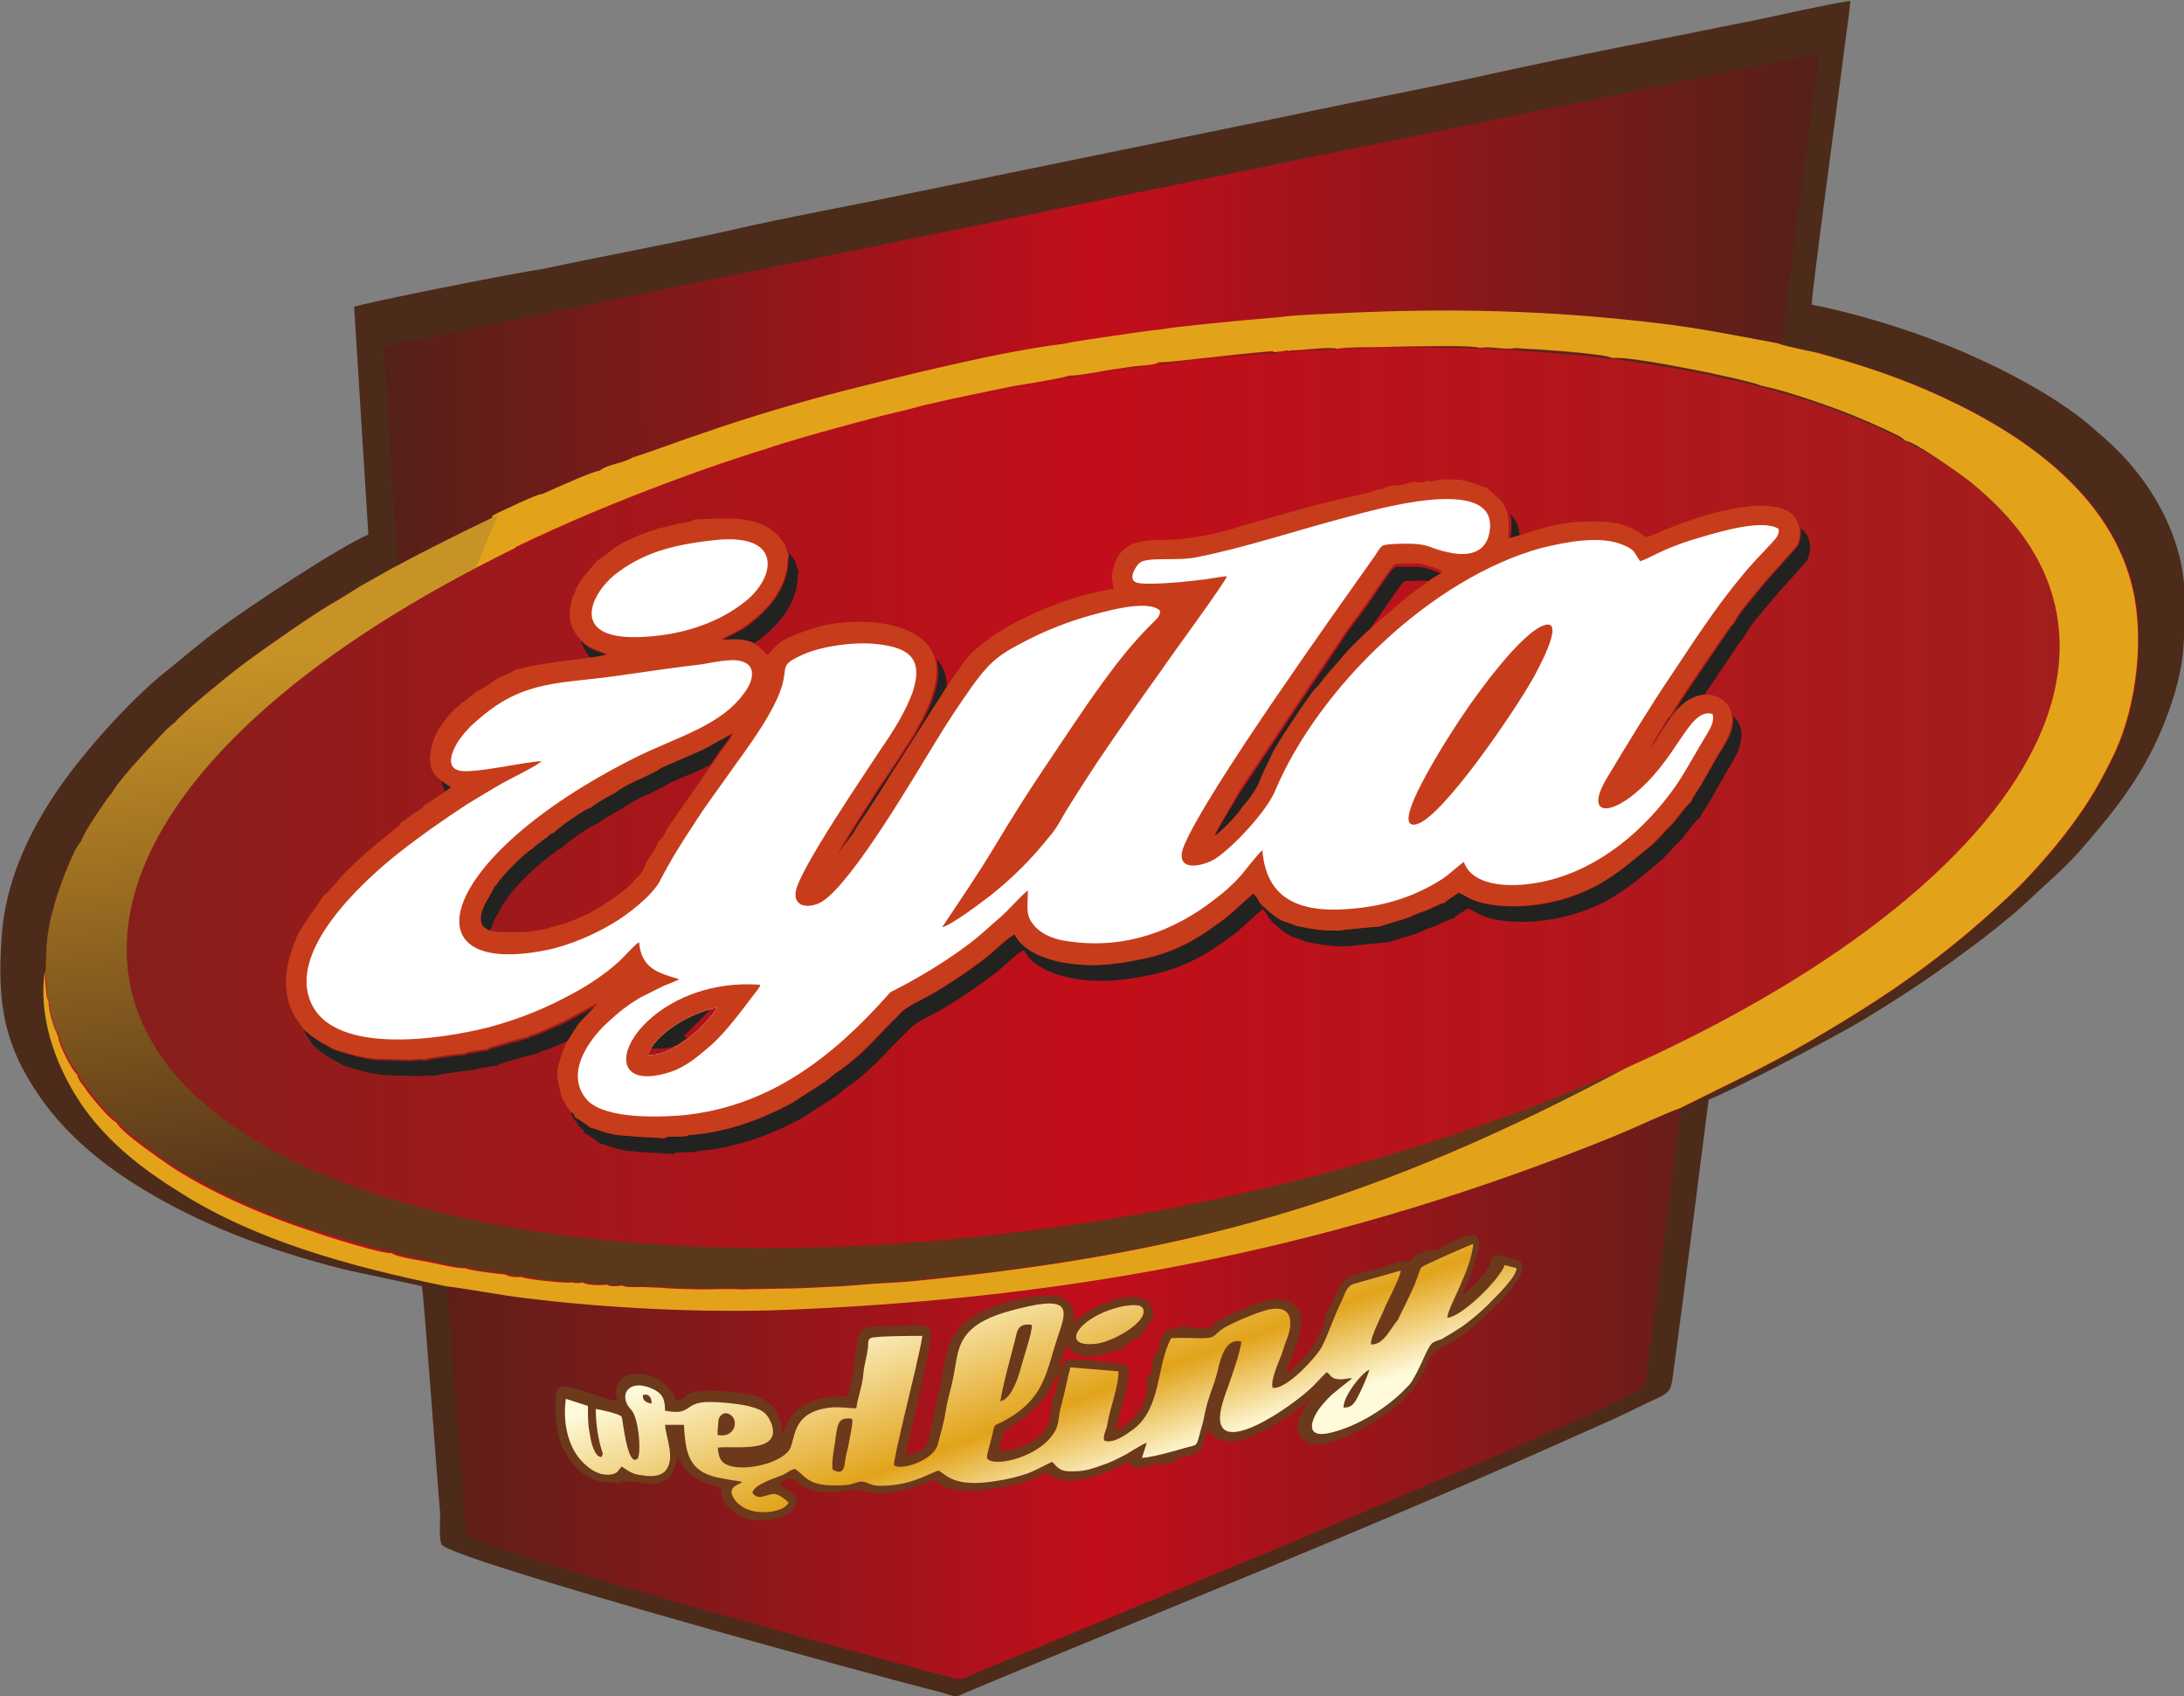
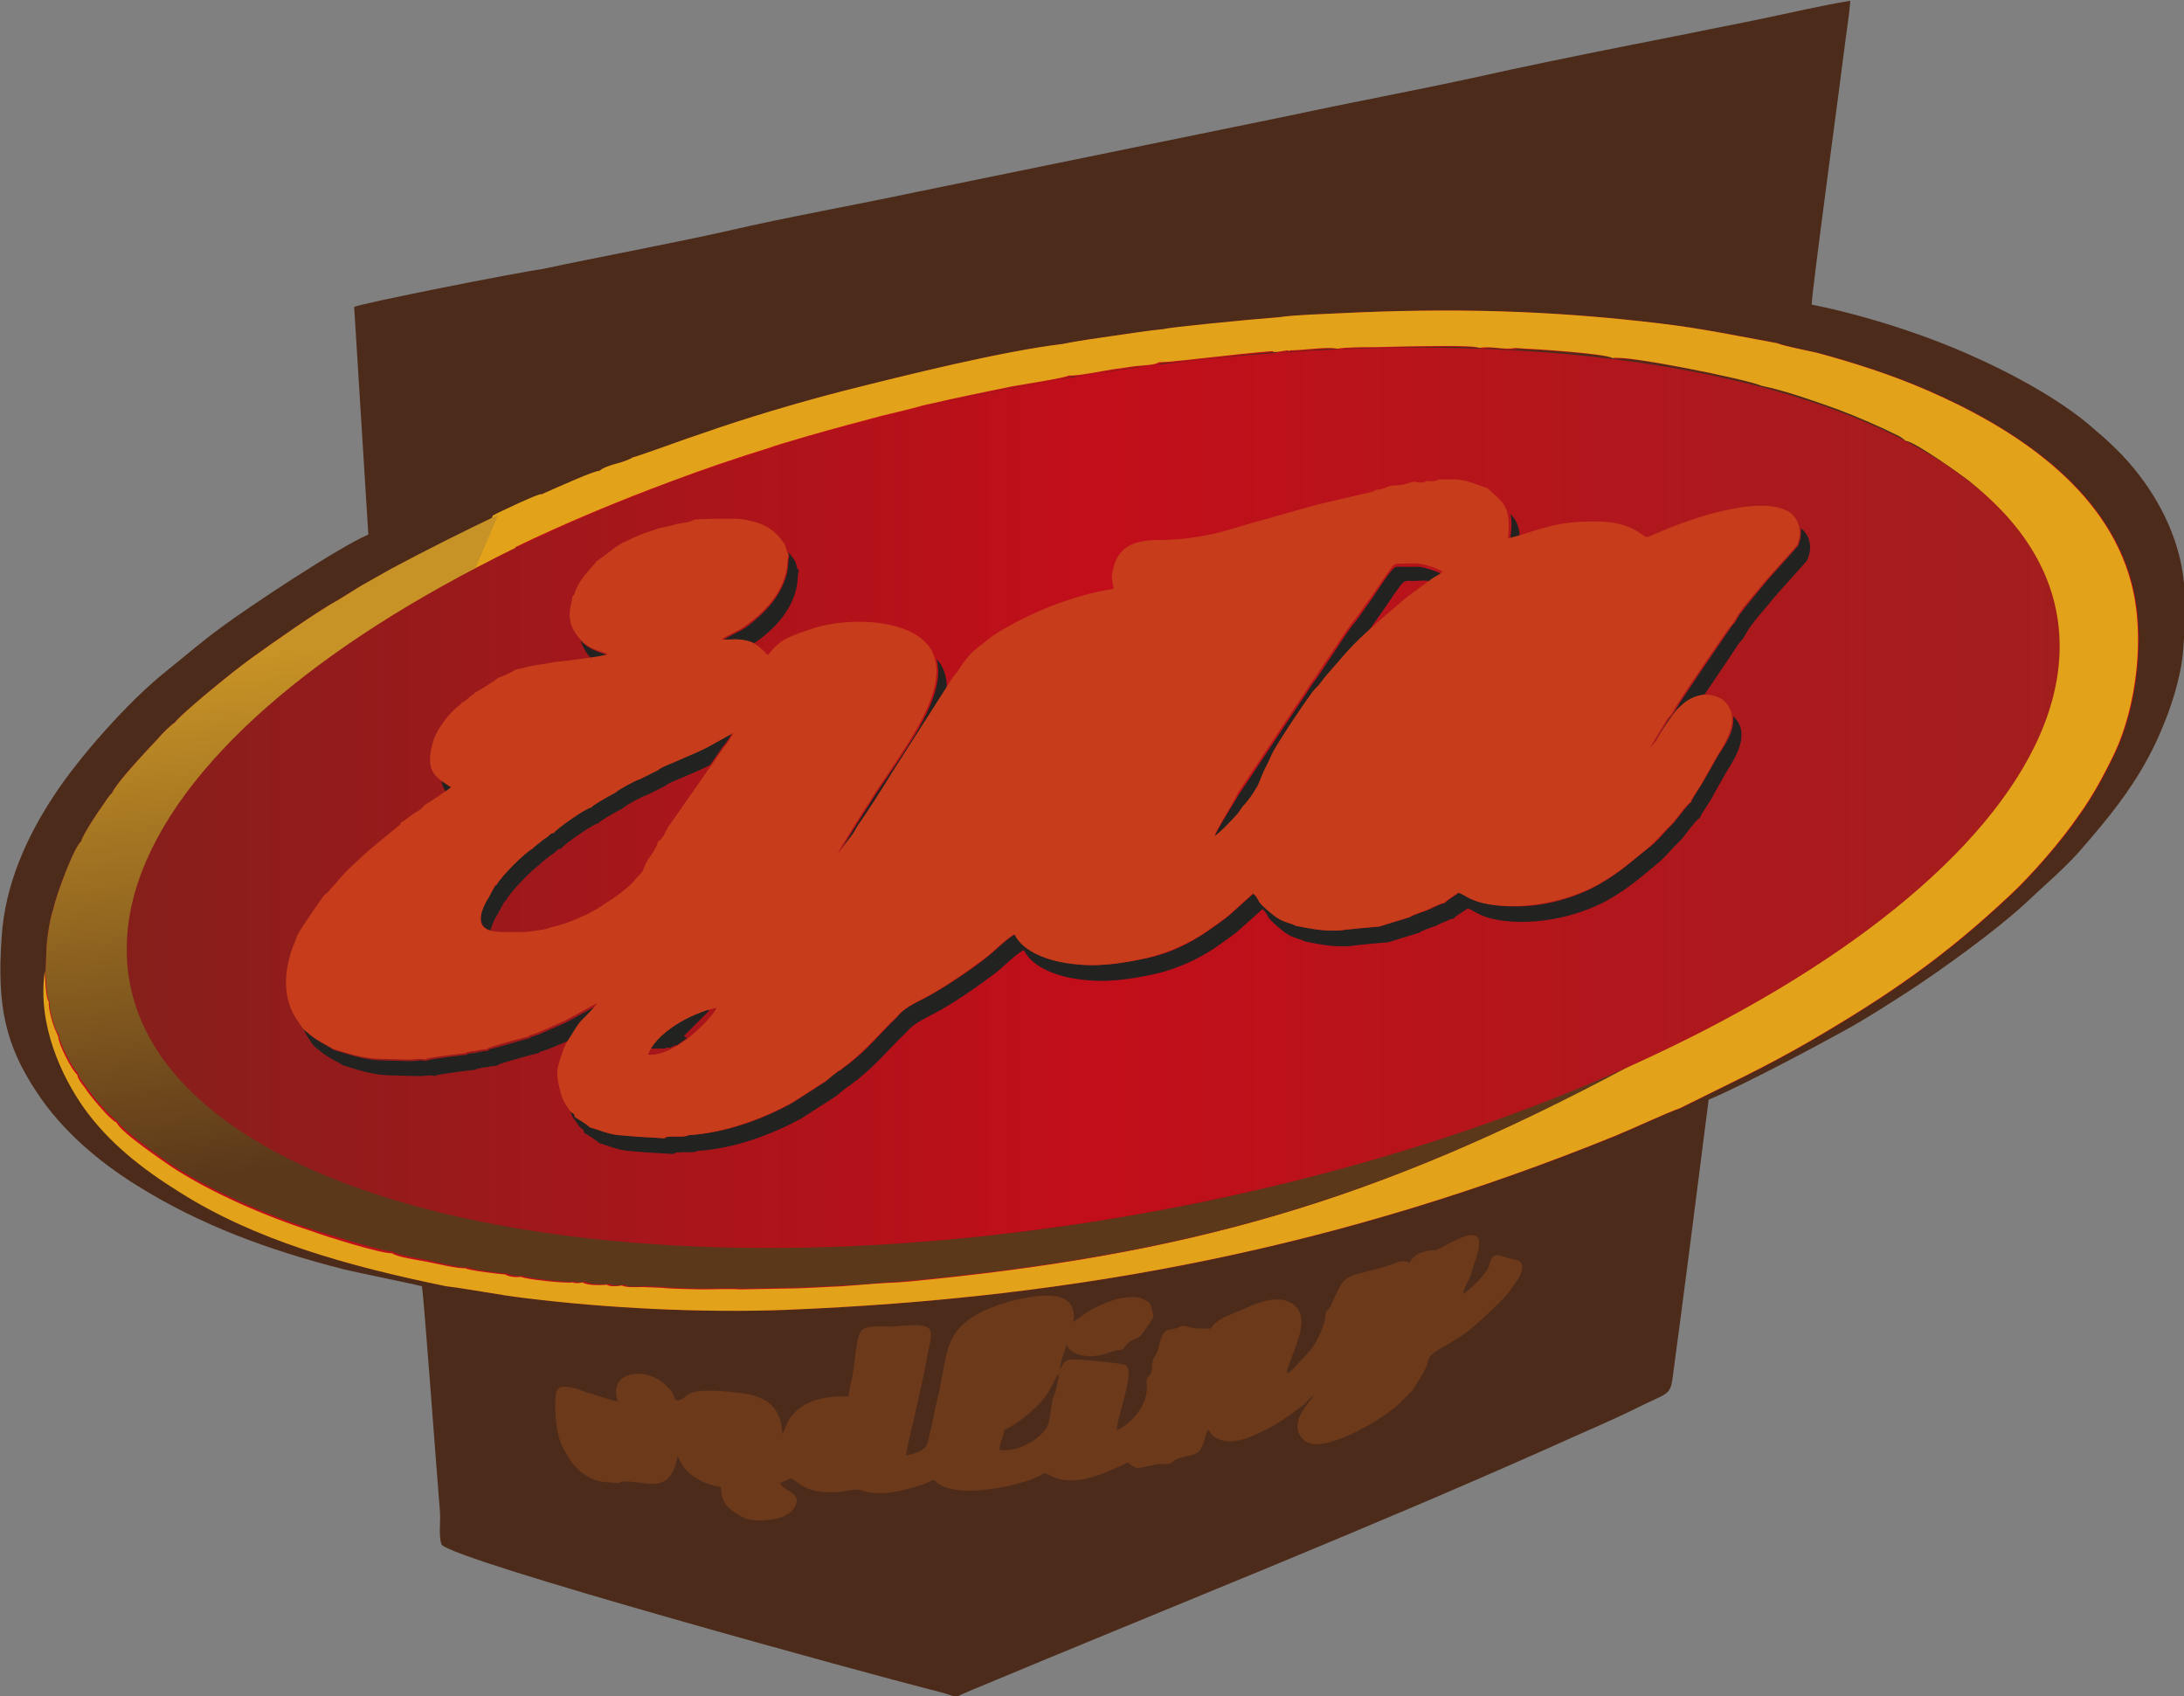
<svg xmlns="http://www.w3.org/2000/svg" version="1.1" id="Warstwa_1" x="0px" y="0px" width="277.5px" height="215.5px" viewBox="0 0 277.5 215.5" style="enable-background:new 0 0 277.5 215.5;" xml:space="preserve">
  <rect x="0" y="0" width="277.5" height="215.5" fill="#808080" stroke="none" />
  <style type="text/css">
	.st0{fill-rule:evenodd;clip-rule:evenodd;fill:#4C2B1A;}
	.st1{fill-rule:evenodd;clip-rule:evenodd;fill:#C20E1A;}
	.st2{fill-rule:evenodd;clip-rule:evenodd;fill:url(#SVGID_1_);}
	.st3{fill-rule:evenodd;clip-rule:evenodd;fill:#6C391B;}
	.st4{fill-rule:evenodd;clip-rule:evenodd;fill:#E2A31A;}
	.st5{fill-rule:evenodd;clip-rule:evenodd;fill:url(#SVGID_2_);}
	.st6{fill-rule:evenodd;clip-rule:evenodd;fill:url(#SVGID_3_);}
	.st7{fill-rule:evenodd;clip-rule:evenodd;fill:url(#SVGID_4_);}
	.st8{fill-rule:evenodd;clip-rule:evenodd;fill:#222221;}
	.st9{fill-rule:evenodd;clip-rule:evenodd;fill:#C73D1B;}
	.st10{fill-rule:evenodd;clip-rule:evenodd;fill:#FFFFFF;}
</style>
  <g>
    <path class="st0" d="M45,39l1.8,28.9c-3.9,1.7-15.2,9.2-18.7,11.8c-2.6,1.9-4.4,3.5-6.9,5.5C16.4,89,10,96.2,6.7,101.3   c-3.2,4.9-6.1,11-6.5,17.9c-0.6,8.6,0.5,13.6,4.5,19.6c3.1,4.7,7.7,8.7,12.7,11.8c8,5,16.7,8.2,26.1,10.6c2,0.5,9.5,2,10.1,2.2   c0.2,0.4,2,25.3,2.3,28.6c0.1,1.3-0.2,3.1,0.2,4.2c1.3,2,56,16.9,61.6,18.3c1.1,0.3,2.1,0.5,3.2,0.9c0.8,0.2,0.7,0.1,1.4-0.2   c0.5-0.2,0.9-0.4,1.4-0.6c24.4-10.2,49.4-20.1,73.4-30.8c3.7-1.7,7.4-3.2,11-5c3.6-1.8,4.1-1.5,4.4-3.6c1.6-11.8,3.1-23.8,4.6-35.5   c4.1-1.7,13.5-6.7,17.3-8.8c2.9-1.6,5.5-3.3,8-4.9c4.3-2.8,11.1-7.7,14.9-11.2c2.2-2.1,4.7-4.2,6.7-6.4c4.2-4.8,8-9.4,10.6-15.6   c1.2-2.8,2.5-6.6,2.8-10.2c0.3-4.3,0.5-8-0.5-12c-1.4-5.5-4.7-10.5-8.7-14.2c-0.6-0.6-1.2-1.1-1.8-1.6c-4.1-3.8-11-7.5-16.3-9.8   c-5.6-2.5-13.3-5-19.9-6.3c-0.1-0.9,3.8-29.5,4.3-33.7c0.2-1.6,0.5-3.4,0.6-4.9c-3.7,0.6-7.9,1.6-11.8,2.4   c-11.7,2.4-24.1,4.7-35.7,7.3c-7.8,1.7-15.9,3.2-23.8,4.9l-47.4,9.7c-7.5,1.6-16.5,3.2-23.8,4.9c-7.1,1.6-16.3,3.3-23.8,4.9   C66.3,34.5,45.5,38.6,45,39L45,39z" />
    <path class="st1" d="M154.5,156.8L154.5,156.8L154.5,156.8L154.5,156.8L154.5,156.8z M160.7,151L160.7,151   c-4.7,1.1-8.4,1.9-11.9,2.5l-6.9,1.3c-2.4,0.3-4.7,0.7-7.1,1.1c-1.1,0.2-2.3,0.3-3.5,0.5c-0.6,0.1-2.9,0.3-3.3,0.4l-11.5,1.1   l-9.1,0.5l-5.1,0.1c-2.7,0-5.4,0.1-8.2,0c-1.3,0-2.7-0.1-4-0.1c-1.1,0-2.8-0.3-3.9-0.1c-0.1-0.1-0.1-0.1-0.3-0.1c0,0-0.2,0-0.2,0   l-3.1-0.2l-2.2-0.1l-0.3,0l-5.2-0.5l-3.6-0.5l-0.5,0l-3.6-0.5l0,0l-3.3-0.5l-1.3-0.3l-2.1-0.4l-3.7-0.9l-4.1-1l-5.6-1.8   c-0.9-0.2-4.1-1.3-4.4-1.6c-1.2-0.3-6-2.6-7.3-3.3c-2.4-1.3-4.4-2.6-6.5-4.1c-7.5-5.4-9.4-10.5-9.9-11c-0.3-0.9-0.8-1.7-1.2-2.7   c-0.2-0.6-0.7-2.3-0.9-2.7c-0.1-1.5-0.5-2.7-0.6-4.4c-0.2-2.4,0.3-4.7,0.6-6.9c0.2-0.2,0.7-2.5,0.9-3c0.3-1,0.9-2.2,1.2-3.1   l1.3-2.5c0.4-0.9,1.5-2.3,1.7-3.1c0.3-0.2,1.5-2.1,2-2.7c0.2-0.3,0.2-0.3,0.4-0.4c0.1-0.3,0,0,0.1-0.2c0.1-0.2,0,0,0.2-0.2   c0.1-0.2,0.1-0.2,0.3-0.5c0.3-0.3,2.4-2.8,3.1-3.5l3.4-3.4c1.9-1.7,3.6-3.3,5.8-5c0.9-0.7,5.4-4.3,6.3-4.5c0.4-0.6,1.3-1,1.9-1.5   c0.4-0.3,1.6-1.2,2.1-1.2c0.2-0.2,0.1-0.2,0.4-0.4c0.2-0.2,0.2-0.1,0.4-0.3c0.5-0.2,2.1-1.1,2.4-1.5c0.4-0.1,0.2,0,0.6-0.3   c0.2-0.1,0.3-0.2,0.6-0.4c0.4-0.3,0.7-0.5,1.2-0.6c0.3-0.4,0.3-0.2,0.7-0.6c0.8-0.2,1.7-1.2,2.6-1.3c0.3-0.4,0.4-0.3,0.8-0.7   l2.9-1.6l0.2,0.1c1-0.9,4.6-2,5.3-2.9l0.3,0.1c0.2-0.3,0.5-0.4,0.9-0.5c0.5-0.2,1.3-0.7,2-1l0,0l0.5-0.2c0.2-0.1,0.4-0.1,0.5-0.1   c0.1-0.1,0.1-0.1,0.2-0.2l5-2.2l3.8-1.6l0.3-0.1l3.1-1.2l3.4-1.4l2.7-0.9l3.9-1.3l5.6-1.8c0.5-0.4,8.1-2.5,9.4-2.8   c2.9-0.8,7.9-2,11.3-2.9c3.4-0.8,6.9-1.5,10.3-2.2c1.1-0.2,6.9-1.1,7.3-1.4c1,0.1,4.4-0.6,5.7-0.8c1-0.1,1.9-0.3,2.9-0.4   c0.9-0.1,2.3-0.1,2.9-0.5c0.7,0.1,6.2-0.6,7.4-0.7c0.8-0.1,4.4-0.5,7-0.7c0.2,0.2,0.2,0.1,0.6,0.1l1.3-0.2c0.1,0.1,0.2,0.1,0.4,0   c1.7,0,4.7-0.5,5.9-0.2c0,0,0.1,0,0.1,0c0.7-0.2,3.6-0.2,4.6-0.2l4.4-0.1c1.6,0,8.1-0.2,9,0.2c1.4-0.3,3.1,0.3,4.5,0l1.4,0.1   c0.7,0,10.2,0.6,11,1.2c1.4-0.5,17.2,2.7,18.9,3.5c3,0.6,6.9,2,9.7,3c2.4,0.9,5.4,2.2,7.6,3.3c0.2,0.1,0.4,0.2,0.5,0.3   c0.2,0.1,0.1,0.1,0.3,0.2l0.2,0.2c1.1,0,7.2,4.4,8.1,5.1c8.3,6.7,13.5,15.6,10.3,27.5c-2,7.7-7.4,14.8-12.9,20.3   c-0.9,0.9-9.5,8.8-10.7,9c-0.5,0.8-7.9,5.5-8.7,6.1c-7.2,4.4-11.3,6.6-19,10.2c-3.5,1.7-7,3-10.2,4.5c-1.5,0.4-3.6,1.4-5.1,2   c-1.8,0.7-3.4,1.3-5.2,1.9c-1.7,0.6-9.6,3.5-10.7,3.4c-0.4,0.4-8.7,2.7-9.8,2.9l-0.2,0.1c-0.7,0.2-2.7,0.8-3.2,0.7   C164.6,150.1,162.5,150.6,160.7,151L160.7,151z M63,65.6c-4.8,2.3-9,4.4-13.5,6.8l-3.9,2.2L43,76.2c-2.6,1.4-8.4,5.5-10.9,7.3   c-1.8,1.3-3.4,2.6-5.1,4c-1,0.8-4.3,3.6-4.8,4.3c-0.5,0.3-1.7,1.5-2.1,2c-1.4,1.5-5.3,5.6-5.9,7c-0.3,0.2-0.8,1-1,1.3   c-0.8,1.1-2.6,3.8-2.9,4.8c-0.9,0.7-3.2,6.9-3.5,8.5c-0.4,1-0.9,4-0.9,5.3l-0.1,2.6c-1,6.8,2.1,13.4,5,17.5   c3.1,4.3,7.2,7.6,12.2,10.7c9.5,6,21.1,9.3,33.8,11.9c3.3,0.4,6.6,1.1,10,1.5c10.4,1.3,22.7,1.9,33.1,1.5   c37.6-1.5,70.9-8.1,105.4-22.1c2.2-0.9,6.7-3,8.2-3.5l8.3-4.1c2.8-1.4,5.6-2.9,8.2-4.4c10.3-6,17.3-10.9,25.5-18.6   c2.7-2.5,6.6-7,8.7-10.1c1.8-2.5,3.1-4.9,4.6-8c2.7-5.8,3.9-14.7,2.1-21.5c-3.2-12.2-15.1-19.8-25.9-24.5c-4.6-2-9.3-3.5-14.1-4.8   c-1.3-0.3-4-0.8-5-1.2c-4.9-0.9-9.7-1.9-14.8-2.5c-14.1-1.7-26.7-2-40.9-1.3c-2,0.1-5.6,0.2-7.6,0.5c-4,0.3-14.1,1.3-14.6,1.5   c-2.1,0.2-4.6,0.6-6.7,0.9c-2,0.3-4.3,0.6-6.2,1c-7.6,0.9-20.1,4-28,6c-5.8,1.5-12.2,3.4-17.9,5.4c-1.6,0.5-7.8,2.8-8.7,3   c-0.2,0.2-1.6,0.7-2.1,0.8c-0.7,0.2-1.7,0.5-2.1,0.9c-0.7,0-4.7,1.8-7.4,3C69.2,62.6,63.6,65.2,63,65.6L63,65.6z" />
    <linearGradient id="SVGID_1_" gradientUnits="userSpaceOnUse" x1="-151.406" y1="414.69" x2="30.742" y2="414.69" gradientTransform="matrix(1 0 0 1 200.18 -304.655)">
      <stop offset="0" style="stop-color:#542119" />
      <stop offset="0.5" style="stop-color:#C20E1B" />
      <stop offset="1" style="stop-color:#542119" />
    </linearGradient>
-     <path class="st2" d="M50.5,71.8l2.7-1.4l3.5-1.8l5.6-2.7c0.2-0.3,5.8-2.7,6.7-3.1c1.5-0.4,6.5-3,7.5-2.9c0.4-0.5,1.4-0.7,2.1-0.9   c0.5-0.2,1.9-0.6,2.1-0.8c0.8-0.2,7.1-2.5,8.7-3c5.7-1.9,12.1-3.8,17.9-5.4c3.1-0.8,6.2-1.5,9.4-2.3l4.2-0.9   c1-0.5,12.5-2.6,14.4-2.8c1.9-0.4,4.2-0.7,6.2-1c2.1-0.3,4.5-0.7,6.7-0.9c0.5-0.2,12.5-1.4,14.2-1.5c1.9-0.4,5.9-0.4,8-0.6   c14.2-0.7,26.8-0.4,40.9,1.3c5.1,0.6,9.8,1.7,14.8,2.5c0.5-0.1,0.7-3.5,0.8-4.3c0.2-1.6,0.4-3.1,0.6-4.6c0.4-3.1,0.8-6.2,1.2-9.2   c0.4-3.1,0.8-6.2,1.2-9.3c0.4-2.9,1-6.5,1.2-9.4L48.8,44L50.5,71.8L50.5,71.8z M56.8,163.4l2.4,31.5c3.4,2.6,51.9,15.6,62,18.3   c1.1,0.3,1.9-0.3,2.9-0.7l27.3-11.3c7.3-3,14.5-6,21.6-9c7.2-3.1,14.4-6,21.5-9.2c3.5-1.6,7.1-3,10.5-4.8c3.1-1.6,4-1.4,4.2-3.4   c0.6-5.2,4.5-33.4,4.3-34c-1.5,0.5-6,2.7-8.2,3.5c-34.4,14-67.8,20.5-105.4,22.1c-10.4,0.4-22.7-0.2-33.1-1.5   C63.4,164.5,60.1,163.8,56.8,163.4L56.8,163.4z" />
    <path class="st3" d="M179.1,160.4c-1.1-0.5-1.7,0.1-2.8,0.4c-5.3,1.6-5.3,0.7-6.9,4.4c-0.4,0.8-0.1,0.5-0.7,1.2   c-0.5,0.5-0.2,0.7-0.4,1.5c-0.7,2.1-1.3,3.2-2.8,4.7c-0.6,0.6-1.2,1.5-2,1.9c0.2-2.3,4.2-7.9-0.2-9.3c-1.7-0.5-4,0.5-5.3,1.1   c-1.6,0.7-3.4,1.2-4.2,2.5c-1.3-0.1-1.8,0.1-3-0.3c-0.6-0.2-0.7,0-1.2,0.2c-1.3,0.4-1.8-0.2-2.4,2.5c-0.3,1.3-0.8,1-0.8,2.3   c0,1.8-0.9,0.9-0.7,2.4c0.3,2.3-1.8,4.9-3.8,5.8c0.1-2.1,2.4-7.5,1.1-8.3c-0.3-0.2-6.1-0.8-7-0.7c-0.9,0.1-0.9,0.6-1.3,1.3   c0-1,0.6-2.3,0.8-3.2c0.6,1.5,3,1.7,4.5,1.3c0.6-0.1,1.2-0.4,1.6-0.5c0.9-0.2,0.9,0.1,1.4-0.6c0.4-0.5,0.7-0.7,1.2-0.9   c0.9-0.3,1-0.8,2-2.2c0.4-0.5,0.4-0.7,0.2-1.4c-0.2-0.8-0.2-1-0.8-1.3c-1.8-1.1-4.9,0.1-6.6,1c-1.2,0.6-1.6,1.1-2.6,1.7   c0.6-4.3-4.4-3.4-7.2-2.8c-1.4,0.3-3,0.9-4.2,1.4c-5.4,2.7-4.5,5.7-5.9,11.2c-0.4,1.6-0.6,3.1-1,4.6c-0.3,0.9,0.1,2-3,2.6   c0.1-0.9,2.3-9.9,2.6-12c0.7-4,1.9-5-4-4.4c-1.1,0.1-3.7-0.3-4.3,0.6c-0.7,0.9-0.8,4.8-1.2,6.2c-0.2,0.7-0.3,1.4-0.4,2.1   c-2.8-0.1-5.7,0.4-7.3,2.6c-0.6,0.8-0.7,1.5-1.1,2.2c-0.1-3.3-1.9-4.8-5-5.2c-8.6-1.1-6.4,0.8-8.5,0.9c-0.3-0.4-0.3-0.8-0.6-1.2   c-0.3-0.4-0.6-0.6-0.9-0.9c-2.6-2.3-7.2-1.5-5.9,2.2c-0.6,0-3.1-0.9-3.9-1.1c-1.1-0.4-3.5-1.4-3.9-0.1c-0.3,1.1-0.1,3.7,0.1,4.8   c0.4,2,0.7,2.3,1.6,3.8c1,1.6,2.9,2.9,4.9,2.9c0.5,0,0.7,0.1,1.1,0.1c0.6,0,0.3-0.2,1-0.2c2.6-0.1,5.8,1.9,6.7-3.2   c0.7,1.3,0.9,1.8,2.1,2.6c0.9,0.6,2,1.1,3.4,1.3c0,1.7,0.6,2.4,1.7,3.2c1.3,0.9,2.2,1.2,4.1,1c1.6-0.1,3-0.6,3.6-1.7   c1-1.8-1.4-1.9-1.9-3l1.4-0.6c1.1,0.5,1.8,2.1,6.4,1.7c0.7-0.1,1.9-0.4,2.4-0.2c2.4,0.8,4.9,0.2,7.3-0.5c0.8-0.2,1.4-0.6,2.1-0.8   c2.2,2.6,10,0.9,12.7-0.2c1.9-0.8,0.8-0.9,2.6-0.1c3,1.2,6.9-0.8,9.3-1.9c1.3,1,1,0.7,2.9,0.4c0.8-0.2,1-0.3,1.8-0.2   c1,0,0.9-0.3,1.4-0.6c0.9-0.4,2.2-0.4,2.9-1c0.8-0.8,0.7-2,1.2-2.8c0.6,0.7,0.3,0.7,1.3,1.2c2,0.9,4.4-0.4,6.1-1.2   c1.2-0.6,2.2-1.3,3.2-2c0.5-0.4,1-0.7,1.5-1.1c0.6-0.5,0.8-0.9,1.4-1.3c-0.5,0.8-3.8,3.9-1.1,5.9c2.4,1.7,10.5-3.1,12.4-5.3   c0.5-0.5,0.7-0.7,1.1-1.1c0.3-0.3,0.6-1,0.9-1.4c0.3-0.5,0.6-0.9,0.8-1.4c0.3-0.6,0.3-1.2,0.7-1.7c0.3-0.4,2.1-1.4,2.8-1.8   c0.4-0.3,1-0.6,1.4-0.9c1.3-0.9,5.1-4.4,5.9-5.6c0.4-0.6,1.7-2.1,1.5-3.1c-0.1-0.8-0.7-0.7-1.4-0.9c-1.5-0.3-2.3-1.2-2.8,0.9   c-0.2,0.9-2.6,3.2-3.3,3.6c0.1-0.7,0.5-1.4,0.8-2c0.3-0.6,0.4-1.4,0.7-2.1c2.1-5.8-2.4-2.7-4.9-1.5   C181.4,158.8,179.7,159.1,179.1,160.4L179.1,160.4z M127,184.2c2.5,0.3,5-1.4,5.9-2.7c0.5-0.6,0.6-2.5,0.8-3.5   c0.1-0.6,0.4-1,0.5-1.6l0.3-1.3c0-0.8,0-0.3-0.1-0.5c-0.1,0.1-0.9,1.9-1.5,2.7c-0.9,1.3-3.1,3.2-4.6,4c-0.9,0.5-0.6,0.2-0.9,1.2   C127.2,183.2,127,183.6,127,184.2L127,184.2z" />
    <path class="st4" d="M60,72.4L60,72.4c1.8-0.9,3.6-1.9,5.5-2.8l0-0.1l0,0c6.2-3,12.9-5.8,19.9-8.4l0,0l0,0c4-1.5,8.1-2.9,12.3-4.2   c1.3-0.5,8-2.4,9.2-2.7c1-0.3,2.3-0.6,3.7-1c1.8-0.5,3.7-0.9,5.6-1.4c0.7-0.2,1.4-0.4,2-0.5c3.4-0.8,6.9-1.5,10.3-2.2   c1.1-0.2,6.9-1.1,7.3-1.4c1,0.1,4.4-0.6,5.7-0.8c1-0.1,1.9-0.3,2.9-0.4c0.9-0.1,2.3-0.1,2.9-0.5c0.7,0.1,6.2-0.6,7.4-0.7   c0.8-0.1,4.4-0.5,7-0.7c0.2,0.2,0.2,0.1,0.6,0.1l1.3-0.2c0.1,0.1,0.2,0.1,0.4,0c1.7,0,4.7-0.5,5.9-0.2c0,0,0.1,0,0.1,0   c0.7-0.2,3.6-0.2,4.6-0.2l4.4-0.1c1.6,0,8.1-0.2,9,0.2c1.4-0.3,3.1,0.3,4.5,0l1.4,0.1c0.7,0,10.2,0.6,11,1.2   c1.4-0.5,17.2,2.7,18.9,3.5c3,0.6,6.9,2,9.7,3c2.4,0.9,5.4,2.2,7.6,3.3c0.2,0.1,0.4,0.2,0.5,0.3c0.2,0.1,0.1,0.1,0.3,0.2l0.2,0.2   c1.1,0,7.2,4.4,8.1,5.1c5.5,4.5,9.7,9.9,10.9,16.6c0.3,1.4,0.4,2.9,0.4,4.4c0,21.8-29.6,45.3-72.2,60.4c6-2.1,12.1-4.5,17.7-7.1   c-32.3,17.3-56.1,24-91.5,27.4l-1.3,0.1c-2.3,0.1-4.9,0.3-7.2,0.5c-2.6,0.1-5.1,0.3-7.7,0.3l-5.2,0.1c-1.5-0.1-3.4,0-5,0   c-0.7,0-4.5-0.1-4.9-0.2l-2.5-0.1c-0.7,0-2.2,0.1-2.7-0.2c-0.5,0.1-1.5,0.2-1.9-0.1c-0.8,0.1-2.6,0.1-3.1-0.3   c-0.4,0.1-0.3,0.1-0.7,0.1c-0.1,0-0.2,0-0.2,0c-0.5-0.1-0.1,0-0.3-0.1c-0.7,0.2-6.2-0.4-6.6-0.7c-0.6,0.1-1.6,0-2-0.3   c-0.4,0-4.7-0.5-5.1-0.8c-0.9,0.1-3.7-0.6-4.8-0.8c-1-0.2-3.9-0.6-4.5-1.1c-1.3,0.1-8.6-2.2-10.2-2.8c-5.9-1.9-12.6-4.8-17.7-8.1   c-1.3-0.9-6.6-4.5-7.1-5.7c-0.8-0.4-2.2-2.1-2.8-2.8c-0.4-0.5-0.9-1.1-1.2-1.6c-0.4-0.5-0.9-1.1-1-1.7c-0.6-0.4-2.4-3.9-2.4-4.8   L7.1,131c-0.4-0.8-1-3-0.9-3.7L6,126.8c-0.2-0.8-0.3-2.7-0.3-3.5c-1,6.8,2.1,13.4,5,17.5c3.1,4.3,7.2,7.6,12.2,10.7   c9.5,6,21.1,9.3,33.8,11.9c3.3,0.4,6.6,1.1,10,1.5c10.4,1.3,22.7,1.9,33.1,1.5c37.6-1.5,70.9-8.1,105.4-22.1c2.2-0.9,6.7-3,8.2-3.5   l8.3-4.1c2.8-1.4,5.6-2.9,8.2-4.4c10.3-6,17.3-10.9,25.5-18.6c2.7-2.5,6.6-7,8.7-10.1c1.8-2.5,3.1-4.9,4.6-8   c2.7-5.8,3.9-14.7,2.1-21.5c-3.2-12.2-15.1-19.8-25.9-24.5c-4.6-2-9.3-3.5-14.1-4.8c-1.3-0.3-4-0.8-5-1.2   c-4.9-0.9-9.7-1.9-14.8-2.5c-14.1-1.7-26.7-2-40.9-1.3c-2,0.1-5.6,0.2-7.6,0.5c-4,0.3-14.1,1.3-14.6,1.5c-2.1,0.2-4.6,0.6-6.7,0.9   c-2,0.3-4.3,0.6-6.2,1c-7.6,0.9-20.1,4-28,6c-5.8,1.5-12.2,3.4-17.9,5.4c-1.6,0.5-7.8,2.8-8.7,3c-0.2,0.2-1.6,0.7-2.1,0.8   c-0.7,0.2-1.7,0.5-2.1,0.9c-0.7,0-4.7,1.8-7.4,3c0-0.3-5.5,2.3-6.2,2.7C62,67.8,61,70.1,60,72.4L60,72.4z M170.9,148.3   c-1.2,0.3-2.2,0.6-2.7,0.8l0,0C169,148.9,169.9,148.6,170.9,148.3L170.9,148.3z" />
    <linearGradient id="SVGID_2_" gradientUnits="userSpaceOnUse" x1="-148.221" y1="415.47" x2="-170.512" y2="354.224" gradientTransform="matrix(1 0 0 1 292.609 -210.563)">
      <stop offset="0.26" style="stop-color:#FEFADA" />
      <stop offset="0.428" style="stop-color:#E2A31A" />
      <stop offset="0.74" style="stop-color:#FEFADA" />
    </linearGradient>
-     <path class="st5" d="M142.9,165.9c-5.7,1.1-8.6,5.4-3.6,4.8c1.9-0.2,5.9-2.4,6-4C145.4,165.5,143.8,165.8,142.9,165.9L142.9,165.9z    M170.7,178.8c1.3,0.1,1.6-1,2.1-1.9c0.4-0.8,0.9-2,1.2-2.9C173.1,174.3,170.7,177.3,170.7,178.8L170.7,178.8z M127.1,178   c1.3-0.2,2.2-2.7,2.6-4.2c0.3-1.2,1.5-4.6,1.4-5.5c-1.3-0.2-1.8,0.3-2,1.4C128.5,172.2,127.6,175.1,127.1,178L127.1,178z    M82.8,178.3c0-0.7-0.3-1.3-1.1-1.1C81.6,177.9,82.1,178.2,82.8,178.3L82.8,178.3z M91.2,182.3c2.1,0.4,2.7-1.7,1.7-2.5   c-0.6-0.5-1.3-0.3-1.6,0.5C91.3,180.7,91.1,181.9,91.2,182.3L91.2,182.3z M105.8,186.7c1.8,1,1.4-1,1.8-2.2c0.1-0.3,0.8-3.8,0.7-4   c0,0,0.2-0.4-0.8-0.3c-1.1,0.1-1.1,1.2-1.3,2.2C106.1,183.6,105.6,185.6,105.8,186.7L105.8,186.7z M174.2,170.8   c-0.1-1,1.4-3.7,1.8-4.8c0.5-1.1,1.8-3.5,2-4.6l-6,1.7c-1,0.3-1.2,1.6-1.6,2.3c-0.9,1.8-1.5,3.8-2.4,5.6c-0.5,1.1-4.5,5.6-6.3,5.3   c-0.3-1,0.8-3.3,1.2-4.4c0.2-0.6,0.3-1,0.5-1.5c1-2.4,0.9-4.8-2.4-4c-1.5,0.4-4.3,1.6-5.5,2.3c-1.3,0.8-0.9,1.3-2.7,1.3   c-1.1,0-2.9-0.1-4,0c-1.9,3.6-1.2,8.7-4.7,11.5c-0.7,0.5-2.6,2-3.8,1.5c-0.2-0.7,0.3-1.3,0.4-2.1c0.3-1.9,1.5-5,1.4-6.7l-6.1-0.5   c-0.4,1.5-0.7,3.2-1.1,4.6c-0.6,2-0.1,2.7-1.4,4.3c-2.3,2.8-7.6,3.8-8.1,2.6c0-0.7,0.7-2.7,0.8-3.5c0.2-0.9,0.5-0.7,1.2-1.1   c4.5-2.4,5.3-5,6.5-9.2c1.3-4.4,3.4-7.2-4.7-5.1c-2.4,0.6-4.7,1.4-6.1,2.9c-1.7,1.8-1.5,4-2.2,6.8c-0.3,1.1-0.6,2.4-0.8,3.6   c-0.2,1.3-0.6,2.5-0.9,3.7c-0.4,2.3-5,3.6-5.6,2.8c-0.2-0.2,2.4-10.8,2.7-12.1c0.3-1.5,0.7-2.9,0.9-4.3c-0.9,0-6.2,0-6.6,0.3   c-0.3,0.2-0.3,0.5-0.3,1c-0.1,1.2-0.5,2.3-0.6,3.5c-0.1,1.5-0.7,2.9-0.9,4.4c-1,0-2-0.2-3.2-0.1c-4.9,0.5-4.5,3.7-5.2,5.2   c-1,1.9-5.9,3-8,2.1c-0.9-0.4-1.1-1.1-1.2-2.2c1.8-0.3,8.3,0.9,6.8-3.1c-0.6-1.5-1.4-1.8-3-2.2c-1.4-0.3-3.4-0.5-4.9-0.5   c-3.3,0-2.1,1.8-5.6,1.1c0-1.6-0.4-2.3-1.9-2.9c-2.8-1.1-4.1,1-2.4,2.8c1,1,1.3,5.7,0.8,6.2c-1.3,1.2-1.9-5.2-2-5.3   c-0.2-0.4-3-1-3.3-1c0,1.5,0.2,3.2,0.6,4.7c0.3,1.1,0.4,0.9,0.1,1.4c-0.6-0.1-0.7-0.5-1-1.1c-0.2-0.5-0.3-0.9-0.4-1.5   c-0.3-1.5-0.3-2.3-0.3-3.9l-2.8-0.9c-0.4,2.8,0.2,5.5,1.5,7.3c0.9,1.2,2.5,2.6,4.3,2.3c0.9-0.2,0.7-0.4,1.3-1   c0.8,0.5,1.3,1,2.5,1.1c1.1,0.2,2.3,0.2,3-0.5c1.4-1.5,0.1-4.3,0-5.9l2.4,0c0.2,3.6,0.6,5.9,4.3,6.7c0.6,0.1,1,0.2,1.6,0.3   c0.4,0.1,1.2,0.1,1.5,0.3c-0.8,0.4-1.7,0.7-1.2,1.8c0.4,0.8,1.1,1.3,1.8,1.6c1.5,0.7,4.6,0.5,5.3-0.8c-0.3-0.4-1.5-1.3-2.1-1.1   c-1,0.2-1.9,0.8-2.5-0.2c0.3-1.1,2.9-1.8,4-2.3c0.4-0.2,0.9-0.6,1.4-0.7c1.3,0.8,1.5,2.1,5,2.1c0.6,0,1.3,0,1.9-0.1   c0.5-0.1,1.2-0.4,1.6-0.4c1.3,0.2,0.9,0.7,3.5,0.5c2.6-0.2,4.1-1,6.2-1.9c1,0.4,1.8,2.3,7.6,1.3c1.3-0.2,2.5-0.5,3.7-0.9   c1.1-0.4,2.7-1.3,3.2-1.5c0.8,0.9,1.1,1.3,2.9,1.2c1.3,0,2.4-0.4,3.5-0.8c1-0.3,2.1-0.9,2.9-1.3c0.7-0.4,2.4-1.5,2.7-1.5l-0.6,1.9   c1.5-0.1,4.2-0.9,5.6-1.3c1.4-0.4,1.3-0.1,1.7-1.6c0.3-1.2,0.5-1.6,0.7-2.8c0.4-2,1.1-3.3,1.6-5.3c0.4-1.7,1-4.2,3-3.8   c0.1,0.9-1.6,5.6-2,6.7c-3.5,9.6,7.4,2.4,10.7-0.6c0.8-0.7,1.4-1.5,2.2-2.2c0.5,0.4,0.5,0.8,1.4,0.9c0.7,0.1,1.5-0.2,1.8-0.1   c-0.1,0.1-1.8,1.4-2,1.6c-0.8,0.6-1.2,1.1-1.9,1.9c-1.1,1.3-2.5,4.3,1.2,3.4c3.4-0.8,7.2-3.2,9.4-5.5c0.8-0.8,0.8-0.8,1.5-2.1   c0.7-1.3,1.3-3,1.9-3.7c0.3-0.3,0.8-0.4,1.3-0.6c0.7-0.4,1.7-1,2.3-1.4c1.1-0.7,3.2-2.5,4-3.4c0.5-0.5,3.2-3.1,3.2-4.2l-1.5-0.4   c-0.7,1.9-5.5,6.6-7.3,6.7c0-0.8,1.4-3.4,1.8-4.5c0.6-1.3,1.4-3.4,1.5-4.9c-0.1,0-6.3,2.7-6.6,3c-0.2,0.2-0.7,1.9-0.9,2.3   c-0.6,1.4-1.4,2.9-2.1,4.4C176.6,168.8,175.9,170.8,174.2,170.8L174.2,170.8z" />
    <linearGradient id="SVGID_3_" gradientUnits="userSpaceOnUse" x1="-110.29" y1="283.094" x2="-98.659" y2="377.815" gradientTransform="matrix(1 0 0 1 209.068 -215.536)">
      <stop offset="8.000000e-02" style="stop-color:#C79326" />
      <stop offset="0.76" style="stop-color:#5B381A" />
      <stop offset="0.92" style="stop-color:#5B381A" />
    </linearGradient>
    <path class="st6" d="M59.4,161c0.4,0.3,4.7,0.8,5.1,0.8c0.4,0.3,1.4,0.3,2,0.3c0.4,0.3,6,0.9,6.6,0.7c0.2,0.1-0.2,0,0.3,0.1   c0.1,0,0.2,0,0.2,0c0.4,0,0.3,0,0.7-0.1c0.6,0.4,2.4,0.4,3.1,0.3c0.4,0.3,1.3,0.2,1.9,0.1c0.5,0.4,2,0.2,2.7,0.2l2.5,0.1   c0.3,0.1,4.2,0.2,4.9,0.2c1.6,0,3.4-0.1,5,0l5.2-0.1c2.6,0,5.1-0.2,7.7-0.3c2.3-0.1,4.9-0.4,7.2-0.5c36.1-3.3,60.1-10,92.8-27.5   c-22.2,10.2-51.7,17.2-58.3,18.1l-6.9,1.3c-2.4,0.3-4.7,0.7-7.1,1.1c-1.1,0.2-2.3,0.3-3.5,0.5c-0.6,0.1-2.9,0.3-3.3,0.4l-11.5,1.1   l-9.1,0.5l-5.1,0.1c-2.7,0-5.4,0.1-8.2,0c-1.3,0-2.7-0.1-4-0.1c-1.1,0-2.8-0.3-3.9-0.1c-0.1-0.1-0.1-0.1-0.3-0.1c0,0-0.2,0-0.2,0   l-3.1-0.2l-2.2-0.1l-0.3,0l-5.2-0.5l-3.6-0.5l-0.5,0l-3.6-0.5l0,0l-3.3-0.5l-1.3-0.3l-2.1-0.4l-3.7-0.9l-4.1-1l-5.6-1.8   c-0.9-0.2-4.1-1.3-4.4-1.6c-1.2-0.3-6-2.6-7.3-3.3c-2.4-1.3-4.4-2.6-6.5-4.1c-7.5-5.4-9.4-10.5-9.9-11c-0.3-0.9-0.8-1.7-1.2-2.7   c-0.2-0.6-0.7-2.3-0.9-2.7c-0.1-1.5-0.5-2.7-0.6-4.4c-0.2-2.4,0.3-4.7,0.6-6.9c0.2-0.2,0.7-2.5,0.9-3c0.3-1,0.9-2.2,1.2-3.1   l1.3-2.5c0.4-0.9,1.5-2.3,1.7-3.1c0.3-0.2,1.5-2.1,2-2.7c0.2-0.3,0.2-0.3,0.4-0.4c0.1-0.3,0,0,0.1-0.2c0.1-0.2,0,0,0.2-0.2   c0.1-0.2,0.1-0.2,0.3-0.5c0.3-0.3,2.4-2.8,3.1-3.5l3.4-3.4c1.9-1.7,3.6-3.3,5.8-5c0.9-0.7,5.4-4.3,6.3-4.5c0.4-0.6,1.3-1,1.9-1.5   c0.4-0.3,1.6-1.2,2.1-1.2c0.2-0.2,0.1-0.2,0.4-0.4c0.2-0.2,0.2-0.1,0.4-0.3c0.5-0.2,2.1-1.1,2.4-1.5c0.4-0.1,0.2,0,0.6-0.3   c0.2-0.1,0.3-0.2,0.6-0.4c0.4-0.3,0.7-0.5,1.2-0.6c0.3-0.4,0.3-0.2,0.7-0.6c0.8-0.2,1.7-1.2,2.6-1.3c0.3-0.4,0.4-0.3,0.8-0.7   l2.9-1.6c1-2.3,1.9-4.5,2.9-6.8c-4.8,2.3-9,4.4-13.5,6.8l-3.9,2.2L43,76.2c-2.6,1.4-8.4,5.5-10.9,7.3c-1.8,1.3-3.4,2.6-5.1,4   c-1,0.8-4.3,3.6-4.8,4.3c-0.5,0.3-1.7,1.5-2.1,2c-1.4,1.5-5.3,5.6-5.9,7c-0.3,0.2-0.8,1-1,1.3c-0.8,1.1-2.6,3.8-2.9,4.8   c-0.9,0.7-3.2,6.9-3.5,8.5c-0.4,1-0.9,4-0.9,5.3l-0.1,2.6c0,0.8,0.1,2.7,0.3,3.5l0.2,0.5c-0.1,0.7,0.5,2.9,0.9,3.7l0.3,0.5   c0,0.9,1.8,4.4,2.4,4.8c0.1,0.6,0.7,1.2,1,1.7c0.4,0.5,0.8,1.1,1.2,1.6c0.7,0.8,2.1,2.4,2.8,2.8c0.5,1.1,5.8,4.8,7.1,5.7   c5.1,3.3,11.8,6.2,17.7,8.1c1.6,0.5,8.9,2.8,10.2,2.8c0.7,0.5,3.5,0.9,4.5,1.1C55.6,160.4,58.5,161.1,59.4,161L59.4,161z" />
    <linearGradient id="SVGID_4_" gradientUnits="userSpaceOnUse" x1="-272.497" y1="430.363" x2="-26.914" y2="430.363" gradientTransform="matrix(1 0 0 1 288.567 -329.046)">
      <stop offset="0" style="stop-color:#861F1B" />
      <stop offset="0.5" style="stop-color:#C20E1A" />
      <stop offset="1" style="stop-color:#A21E1D" />
    </linearGradient>
    <path class="st7" d="M138.9,47.5c67.8-10.6,122.8,4.9,122.8,34.6c0,29.7-55,62.5-122.8,73.1C71,165.8,16.1,150.3,16.1,120.6   C16.1,90.8,71,58.1,138.9,47.5L138.9,47.5z" />
    <path class="st8" d="M120.3,87.3c0-1.4-0.4-2.6-1.3-3.6c1.2,4.2-3,10.1-5.1,13.3l-2.5,3.7c-0.9,1.4-1.1,1.7-1.6,2.5   c-0.5,0.8-3,4.7-3.2,5.3l1.9-2.5c0.3-0.4,0.5-0.9,0.8-1.3c1-1.4,3.3-5,4.2-6.5L120.3,87.3L120.3,87.3z M95.8,81.7   c0.1,0,0.1-0.1,0.2-0.1c2.4-1.7,4.5-3.9,5.2-6.9c0.2-0.9,0.1-1.5,0.3-2.2c-0.1-0.2,0,0-0.2-0.3l-0.2-0.7c-0.1-0.4-0.3-0.5-0.5-0.8   c-0.1-0.2-0.3-0.4-0.5-0.5l0,0.1c0.1,0.3,0,0.1,0.2,0.3c-0.2,0.7-0.1,1.3-0.3,2.2c-0.7,2.9-2.8,5.1-5.2,6.9c-0.9,0.6-2.1,1-3,1.7   c0.2,0,1.4-0.1,1.8,0C94.5,81.3,95.2,81.4,95.8,81.7L95.8,81.7z M73.8,81.4c0.1,0.5,0.4,0.9,0.7,1.5c0.2,0.3,0.5,0.6,0.7,0.8   c1-0.2,1.8-0.3,2-0.4C76.4,82.8,75.1,82.8,73.8,81.4L73.8,81.4z M56.1,99.2c0.1,0.7,0.4,1.2,0.7,1.6c0.4-0.3,0.7-0.5,0.8-0.6   C57.1,99.9,56.6,99.6,56.1,99.2L56.1,99.2z M38.2,130c0.3,0.6,0.6,1.3,1,1.9c0.5,0.7,0.5,0.9,1.2,1.4c1.4,1.2,2.8,1.7,3.1,2   c1.9,0.6,3.7,1.2,5.8,1.3l3.7,0.1c0.1,0,0.2,0,0.4,0c0.8,0,1.1-0.2,1.9,0c0,0,0.1-0.1,0.1-0.1c0,0,0.1,0,0.1,0   c0.5-0.2,4.7-0.7,4.9-0.7c0.3-0.2,0.2-0.1,0.6-0.2c0.3-0.1,0.4-0.1,0.7-0.1c0.5-0.1,0.8-0.2,1.4-0.2c0.3-0.2,0.1-0.1,0.6-0.3   c0.9-0.3,4.4-1.3,4.7-1.3c0.3-0.3,0.1-0.1,0.6-0.3c0.3-0.1,0.3-0.1,0.6-0.2l2.9-1.2c0.5-0.8,1-1.7,1.6-2.3c0.5-0.5,1.7-1.7,2-2.2   l-4.2,2.3l-3.4,1.5c-0.3,0.1-0.3,0.1-0.6,0.2c-0.5,0.2-0.3,0-0.6,0.3c-0.3,0-3.8,1.1-4.7,1.3c-0.5,0.1-0.3,0-0.6,0.3   c-0.5,0-0.8,0.1-1.4,0.2c-0.3,0.1-0.4,0.1-0.7,0.1c-0.4,0.1-0.4,0-0.6,0.2c-0.2,0-4.4,0.5-4.9,0.7c0,0-0.1,0.1-0.1,0   c0,0-0.1,0-0.1,0.1c-0.8-0.2-1.1,0-1.9,0c-0.1,0-0.2,0-0.4,0l-3.7-0.1c-2.1-0.1-4-0.8-5.8-1.3c-0.3-0.3-1.7-0.9-3.1-2   C38.7,130.8,38.7,130.6,38.2,130L38.2,130z M72.5,141.2c0.2,0.6,0.2,0.7,0.7,1.3c0.2,0.3,0.3,0.5,0.5,0.7c0.4,0.4,0.5,0.2,0.5,0.7   c0.4,0.2,1.8,1.1,1.9,1.3c1.1,0.3,2.4,0.9,3.7,1l2.4,0.2l3.4,0.2c0.2-0.2,0.4-0.2,0.7-0.2c0.7-0.1,1.8,0.1,2.4-0.2   c4.7-0.3,9.4-2.1,13.1-4.1l4.2-2.7c0.5-0.3,1.5-1.3,2-1.5c0.3-0.3,0.5-0.4,0.9-0.7c2.6-2.1,4-3.9,6.2-6c1-1.2,2.2-1.7,3.7-2.5   c2.3-1.2,5.6-3.5,7.7-5.1c0.8-0.6,2.8-2.6,3.6-2.9c1.1,2.3,4.5,3.4,7,3.7c3.4,0.5,6.6,0,9.8-0.7c2.9-0.7,5.4-1.9,7.5-3.3   c0.7-0.5,2.6-1.8,3.1-2.3l2.9-2.6c0.4,0.3,0.6,0.7,0.8,1.1c0.4,0.5,0.7,0.7,1,1c0.6,0.5,0.9,0.8,1.6,1.2c0.7,0.4,1.5,0.5,2,0.8   c2,0.4,3.5,0.7,5.6,0.6c0.5-0.1,4.8-0.5,5-0.5l3.9-1.2c0.4-0.3,1.6-0.7,2.2-0.9c0.4-0.2,0.7-0.4,1.1-0.5c0.4-0.2,0.8-0.4,1.1-0.4   c0.3-0.4,1.4-1,1.8-1.3c0.9,0.3,1.5,1.1,4,1.5c4.6,0.7,9.8-0.4,13.7-2.5c2.8-1.6,4.2-2.9,6.4-4.7c1-0.8,1.9-2,2.8-2.8   c0.7-0.7,2-2.7,2.6-3c0.1-0.5,1.3-2,1.7-2.9l1.7-3c1-1.6,2.9-4.5,1.2-6.6c-0.1-0.2-0.3-0.3-0.4-0.4c0.3,1.8-1.1,3.8-1.9,5l-1.7,3   c-0.5,0.9-1.6,2.4-1.7,2.9c-0.6,0.4-1.9,2.4-2.6,3c-0.9,0.9-1.8,2.1-2.8,2.8c-2.3,1.8-3.6,3.1-6.4,4.7c-3.9,2.2-9.1,3.3-13.7,2.5   c-2.5-0.4-3.1-1.2-4-1.5c-0.5,0.3-1.5,1-1.8,1.3c-0.4,0.1-0.8,0.3-1.1,0.4c-0.4,0.2-0.7,0.4-1.1,0.5c-0.6,0.3-1.8,0.6-2.2,0.9   l-3.9,1.2c-0.2,0-4.5,0.4-5,0.5c-2.1,0.1-3.6-0.2-5.6-0.6c-0.5-0.3-1.3-0.4-2-0.8c-0.8-0.5-1-0.7-1.6-1.2c-0.4-0.4-0.7-0.5-1-1   c-0.3-0.4-0.5-0.9-0.8-1.1l-2.9,2.6c-0.5,0.5-2.4,1.8-3.1,2.3c-2.1,1.4-4.6,2.7-7.5,3.3c-3.2,0.7-6.4,1.2-9.8,0.7   c-2.5-0.4-6-1.4-7-3.7c-0.8,0.3-2.8,2.3-3.6,2.9c-2.1,1.7-5.5,3.9-7.7,5.1c-1.5,0.8-2.8,1.3-3.7,2.5c-2.2,2.1-3.6,4-6.2,6   c-0.4,0.3-0.6,0.4-0.9,0.7c-0.5,0.2-1.6,1.1-2,1.5l-4.2,2.7c-3.8,2.1-8.4,3.8-13.1,4.1c-0.6,0.3-1.8,0.2-2.4,0.2   c-0.3,0-0.5,0-0.7,0.2l-3.4-0.2l-2.4-0.2c-1.2-0.1-2.6-0.7-3.7-1c-0.1-0.2-1.5-1-1.9-1.3C73.1,141.5,73,141.6,72.5,141.2   L72.5,141.2L72.5,141.2z M216.6,88.2c1.6-2.4,3.6-5.3,4.3-6.4c0.2-0.3,0.5-0.5,0.7-0.9c0.2-0.3,0.4-0.7,0.6-1   c0.8-1.2,2.1-2.6,2.9-3.6c0.7-0.9,4.3-4.8,4.5-5.1c0.8-1.7,0.3-3.3-0.8-4.1c0.1,0.7,0,1.4-0.3,2.2c-0.2,0.3-3.8,4.2-4.5,5.1   c-0.8,1-2,2.4-2.9,3.6c-0.2,0.3-0.4,0.6-0.6,1c-0.3,0.4-0.5,0.5-0.7,0.9c-1.2,1.7-5.6,8.2-6.5,9.6c-0.2,0.4-0.4,0.7-0.6,1   c-0.2,0.4-0.5,0.6-0.7,0.9l-2.4,4c0.2-0.4,0.6-0.7,1-1.3c0.7-1.1,2.2-3.4,2.8-4.1C214.3,89.2,215.1,88.5,216.6,88.2L216.6,88.2   L216.6,88.2z M193.1,68.1c-0.1-1.5-0.6-2.2-1.2-2.8c0.2,0.7,0.2,1.7,0,3.1C192.3,68.4,192.7,68.2,193.1,68.1L193.1,68.1z    M87.3,131.9L87.3,131.9c-0.5,0.3-0.9,0.6-1.3,0.9l-0.1,0l-0.1,0l-0.1,0c-0.1,0.1-0.2,0.1-0.3,0.2l-0.1,0l-0.1,0.1l-0.1,0l-0.1,0   l-0.1,0l-0.1,0l-0.1,0l-0.1,0l-0.1,0.1l-0.1,0l-0.1,0l-0.1,0l-0.1,0l-0.1,0l-0.1,0l-0.1,0l0,0l-0.1,0l0,0l-0.1,0l0,0l-0.1,0l-0.1,0   l-0.1,0l0,0l-0.1,0l-0.1,0l0,0l-0.1,0l-0.1,0l0,0l-0.1,0l-0.1,0l-0.1,0l0,0l0,0l-0.2,0l0,0l0,0l0,0c-0.1,0-0.1,0-0.2,0l0,0l-0.2,0   l0,0c0,0-0.1,0-0.1,0l0,0c0,0-0.1,0-0.1,0l0,0h0c0,0-0.1,0-0.1,0l0,0h0c-0.1,0-0.1,0-0.2,0c1-2.7,5.3-5.3,8.8-6l0,0.1l0,0l0,0.1   l0,0l0,0l0,0l0,0.1l0,0l0,0l-0.1,0.1l0,0l0,0l0,0.1l0,0l0,0l0,0.1l0,0l-0.1,0.1l0,0l0,0l0,0.1l0,0l0,0.1l0,0.1l0,0l0,0.1l0,0l0,0   l0,0.1l0,0l0,0l-0.1,0.1l0,0l0,0l-0.1,0.1l0,0l0,0l-0.1,0.1l0,0l0,0l-0.1,0.1l0,0l0,0l-0.1,0.1l0,0l-0.1,0.1l-0.1,0.1l0,0l-0.1,0.1   l-0.1,0.1l0,0l-0.1,0.1l-0.1,0.1l0,0l-0.1,0.1l-0.1,0.1l0,0l-0.1,0.1l0,0l0,0l-0.1,0.1l0,0l0,0l-0.1,0.1l-0.1,0.1l-0.1,0.1   l-0.1,0.1l-0.1,0.1l0,0l-0.1,0.1l-0.1,0.1l0,0l-0.1,0.1l-0.1,0.1l0,0l-0.1,0.1l-0.1,0.1l0,0l-0.1,0.1l-0.1,0.1l0,0l-0.1,0.1l0,0   l0,0l-0.1,0.1l-0.1,0.1l-0.1,0.1L87.3,131.9L87.3,131.9L87.3,131.9z M181.8,73.9c-0.1,0-0.2,0-0.3-0.1c-0.6-0.1-1.3,0-2,0   c-0.9,0-1-0.1-1.5,0.5c-1.2,1.6-2.1,3.1-3.3,4.7c-0.3,0.5-0.7,1-1.1,1.5c-1.1,1-2.1,2-3,3.1c-0.9,1.1-2,2.2-2.7,3.2   c-0.4,0.6-0.4,0.5-0.9,1c-0.8,0.8-4.8,6.9-5.4,8.2c-0.2,0.5-0.4,0.8-0.6,1.3c-0.7,1.3-0.9,2.1-1.2,2.7c-0.6,1-0.9,1.5-1.6,2.3   c-0.3,0.4-0.5,0.7-0.9,1.2c-0.6,0.7-2.4,2.6-3,2.9c0.1-0.7,2.4-4.2,3-5.3l8-12c0.6-0.8,1-1.6,1.6-2.4c0.8-1,4.1-6.2,4.9-7.2   c0.6-0.7,1.2-1.6,1.7-2.3c1.2-1.6,2.1-3.2,3.3-4.7c0.5-0.6,0.6-0.5,1.5-0.5c0.6,0,1.3,0,2,0c0.8,0.1,2.4,0.6,3,1   c-0.4,0.4-0.7,0.5-1.2,0.8L181.8,73.9L181.8,73.9z M64.3,114.4c-0.2,0.1-0.1,0-0.3,0.3l-0.7,1.3c-0.4,0.7-0.6,1-0.9,1.9   c0,0.1-0.1,0.2-0.1,0.3c-0.9-0.3-1.4-0.9-1.1-2.3c0.2-0.9,0.4-1.3,0.9-1.9l0.7-1.3c0.2-0.3,0.1-0.2,0.3-0.3c0.5-1,3.6-4.1,4.4-4.6   c0.2-0.3,1-0.9,1.3-1.1c0.3-0.2,0.4-0.3,0.7-0.5c0.4-0.3,0.3-0.3,0.7-0.4c0.3-0.5,4.1-3.2,4.7-3.2c0.4-0.5,1.6-1.2,3.1-1.9   c0.4-0.3,2.6-1.5,3.1-1.7l2.4-1.2c0,0,0.1-0.1,0.1-0.1c0.6-0.4,1.8-0.8,2.4-1.1c4.2-1.9,3-1.3,7-3.5c-0.3,0.7-0.7,1.2-1.2,1.8   l-1.6,2.3c-0.6,0.3-1.4,0.7-3.1,1.4c-0.6,0.3-1.8,0.7-2.4,1.1c0,0-0.1,0-0.1,0.1l-2.4,1.2c-0.5,0.1-2.7,1.3-3.1,1.7   c-1.5,0.8-2.7,1.5-3.1,1.9c-0.7,0.1-4.4,2.7-4.7,3.2c-0.4,0.1-0.4,0.1-0.7,0.4c-0.2,0.2-0.4,0.3-0.7,0.5c-0.3,0.3-1.1,0.8-1.3,1.1   C67.8,110.3,64.7,113.4,64.3,114.4L64.3,114.4z" />
    <g>
      <path class="st9" d="M181.2,61.1c-0.4,0.4-1.1,0.1-1.6,0.1c-0.5,0.1-1,0.3-1.5,0.4c-0.6,0.1-1,0-1.7,0.2c-0.6,0.2-0.7,0.4-1.5,0.4    c-0.5,0.4-1.7,0.5-2.4,0.7l-5.1,1.2l-3.6,1l-6,1.7c-3.3,1.1-6.9,1.8-10.4,1.8c-2.8,0-5.1,0.5-5.9,3.4c-0.4,1.4-0.2,1.4,0,2.8    c-5.3,0.8-11.3,3.3-15.4,6l-2.4,1.9c-0.8,0.8-1.2,1.3-1.9,2.4c-0.3,0.5-0.6,0.7-0.9,1.2l-7.6,11.9c-0.9,1.5-3.2,5.1-4.2,6.5    c-0.3,0.4-0.5,0.9-0.8,1.3l-1.9,2.5c0.2-0.5,2.7-4.5,3.2-5.3c0.5-0.8,0.8-1.1,1.6-2.5l2.5-3.7c2.6-4,8.4-12.2,3.2-16    c-3.5-2.6-10.3-2.4-14.1-1c-1.9,0.7-3.4,1-4.8,2.7c-0.3,0.4-0.2,0.3-0.5,0.5c-1.2-1.3-1.9-1.9-4-2c-0.4,0-1.6,0.1-1.8,0    c0.9-0.6,2.1-1,3-1.7c2.4-1.7,4.5-3.9,5.2-6.9c0.2-0.9,0.1-1.5,0.3-2.2c-0.1-0.2,0,0-0.2-0.3l-0.2-0.7c-0.1-0.4-0.3-0.5-0.5-0.8    c-1.3-1.8-3.1-2.4-5.5-2.7l-3.2,0l-2.4,0.1c-0.5,0.4-1.6,0.4-2.3,0.6c-0.7,0.2-1.5,0.4-2.2,0.5c-0.4,0.2-1.5,0.5-2,0.7    c-0.5,0.2-1.5,0.6-1.8,0.8c-0.8,0.3-1.6,0.8-2.2,1.3c-0.7,0.5-1.3,1-1.9,1.4c-0.3,0.5-2.1,2.1-2.7,3.8c-0.2,0.6,0.1,0-0.2,0.5    c0,0-0.1,0.1-0.1,0.1c0,0,0,0.1-0.1,0.1c0.1,0.8-1.1,2.6,0.6,4.9c1.4,1.9,2.9,1.9,3.9,2.4c-0.6,0.3-5.6,0.9-6.7,1    c-0.3,0.1-2.7,0.4-3.4,0.6l-1.7,0.4c-0.1,0.2-1.7,0.9-2.1,1c-0.3,0.3-2.5,1.7-3,1.9c-0.1,0.2,0,0.1-0.3,0.3    c-0.1,0.1-0.3,0.2-0.5,0.4c-0.4,0.3-0.4,0.4-0.9,0.6c-0.1,0.1,0.1,0.1-0.5,0.5c-1.2,1-2.7,3-3.1,4.5c-1.2,4.1,0.8,4.6,2.3,5.7    c-0.3,0.3-3,2.1-3.4,2.3c-0.2,0.4-0.9,0.8-1.4,1.1c-0.6,0.4-1,0.8-1.6,1.1c0,0,0,0,0,0.1c0,0,0,0.1,0,0.1c-0.1,0.1-4.1,3.3-5,4.2    c-1.6,1.5-2.1,1.9-3.5,3.6c-0.5,0.5-0.7,0.9-1.2,1.2c0,0-2.8,3.9-3.4,5.1c-0.2,0.3-0.2,0.7-0.4,1c-1.3,3.2-1.7,7,0.5,10    c0.5,0.7,0.5,0.9,1.2,1.4c1.4,1.2,2.8,1.7,3.1,2c1.9,0.6,3.7,1.2,5.8,1.3l3.7,0.1c0.1,0,0.2,0,0.4,0c0.8,0,1.1-0.2,1.9,0    c0,0,0.1-0.1,0.1-0.1c0,0,0.1,0,0.1,0c0.5-0.2,4.7-0.7,4.9-0.7c0.3-0.2,0.2-0.1,0.6-0.2c0.3-0.1,0.4-0.1,0.7-0.1    c0.5-0.1,0.8-0.2,1.4-0.2c0.3-0.2,0.1-0.1,0.6-0.3c0.9-0.3,4.4-1.3,4.7-1.3c0.3-0.3,0.1-0.1,0.6-0.3c0.3-0.1,0.3-0.1,0.6-0.2    l3.4-1.5l4.2-2.3c-0.3,0.5-1.5,1.7-2,2.2c-0.6,0.6-1.1,1.6-1.7,2.5c-0.6,0.9-0.8,1.8-1.2,3c-0.4,1.3-0.1,2.3,0.2,3.6    c0.3,1,0.3,1,0.8,1.8c0.2,0.3,0.3,0.5,0.5,0.7c0.4,0.4,0.5,0.2,0.5,0.7c0.4,0.2,1.8,1.1,1.9,1.3c1.1,0.3,2.4,0.9,3.7,1l2.4,0.2    l3.4,0.2c0.2-0.2,0.4-0.2,0.7-0.2c0.7-0.1,1.8,0.1,2.4-0.2c4.7-0.3,9.4-2.1,13.1-4.1l4.2-2.7c0.5-0.3,1.5-1.3,2-1.5    c0.3-0.3,0.5-0.4,0.9-0.7c2.6-2.1,4-3.9,6.2-6c1-1.2,2.2-1.7,3.7-2.5c2.3-1.2,5.6-3.5,7.7-5.1c0.8-0.6,2.8-2.6,3.6-2.9    c1.1,2.3,4.5,3.4,7,3.7c3.4,0.5,6.6,0,9.8-0.7c2.9-0.7,5.4-1.9,7.5-3.3c0.7-0.5,2.6-1.8,3.1-2.3l2.9-2.6c0.4,0.3,0.6,0.7,0.8,1.1    c0.4,0.5,0.7,0.7,1,1c0.6,0.5,0.9,0.8,1.6,1.2c0.7,0.4,1.5,0.5,2,0.8c2,0.4,3.5,0.7,5.6,0.6c0.5-0.1,4.8-0.5,5-0.5l3.9-1.2    c0.4-0.3,1.6-0.7,2.2-0.9c0.4-0.2,0.7-0.4,1.1-0.5c0.4-0.2,0.8-0.4,1.1-0.4c0.3-0.4,1.4-1,1.8-1.3c0.9,0.3,1.5,1.1,4,1.5    c4.6,0.7,9.8-0.4,13.7-2.5c2.8-1.6,4.2-2.9,6.4-4.7c1-0.8,1.9-2,2.8-2.8c0.7-0.7,2-2.7,2.6-3c0.1-0.5,1.3-2,1.7-2.9l1.7-3    c1-1.6,2.9-4.5,1.2-6.6c-0.7-0.9-2-1.3-3.3-1.1c-1.4,0.3-2.2,1-2.9,1.7c-0.7,0.7-2.2,3-2.8,4.1c-0.4,0.6-0.8,0.9-1,1.3l2.4-4    c0.2-0.3,0.5-0.5,0.7-0.9c0.2-0.4,0.4-0.7,0.6-1c0.9-1.5,5.3-7.9,6.5-9.6c0.2-0.3,0.5-0.5,0.7-0.9c0.2-0.3,0.4-0.7,0.6-1    c0.8-1.2,2.1-2.6,2.9-3.6c0.7-0.9,4.3-4.8,4.5-5.1c0.9-1.9,0.1-3.7-1.2-4.4c-3.8-1.9-11.7,0.8-15.8,2.5c-2.9,1.2-1.6,1-3.6-0.1    c-2.3-1.2-4.5-1.1-7.1-1c-3.7,0.2-6.1,1.4-9,2.1c0.5-4.6-1-4.7-2.6-6.4c-1.4-0.4-2.4-1-4.1-1.1c-0.7,0-1.4,0-2,0    C182.4,61.1,182,61.2,181.2,61.1L181.2,61.1z M82.3,134c3.4,0.3,8-4.4,8.8-6C87.6,128.7,83.3,131.3,82.3,134L82.3,134z     M154.3,106.2c0.6-0.3,2.4-2.2,3-2.9c0.3-0.4,0.5-0.8,0.9-1.2c0.7-0.8,1-1.3,1.6-2.3c0.3-0.6,0.5-1.4,1.2-2.7    c0.2-0.4,0.4-0.8,0.6-1.3c0.6-1.3,4.7-7.4,5.4-8.2c0.5-0.5,0.4-0.4,0.9-1c0.7-1,1.8-2.1,2.7-3.2c1.8-2.1,3.9-3.9,6-5.7l2.1-1.8    l3.4-2.5c0.5-0.3,0.8-0.4,1.2-0.8c-0.6-0.4-2.2-0.9-3-1c-0.6-0.1-1.3,0-2,0c-0.9,0-1-0.1-1.5,0.5c-1.2,1.6-2.1,3.1-3.3,4.7    c-0.5,0.7-1.1,1.6-1.7,2.3c-0.7,0.9-4.1,6.1-4.9,7.2c-0.6,0.8-1,1.6-1.6,2.4l-8,12C156.7,102,154.5,105.5,154.3,106.2L154.3,106.2    z M63.1,112.4c-0.2,0.1-0.1,0-0.3,0.3l-0.7,1.3c-0.4,0.7-0.6,1-0.9,1.9c-0.6,2.2,1,2.5,2.9,2.5l2.7,0c0.7-0.1,2.7-0.3,3.2-0.6    c1.4-0.3,3-0.9,4-1.4c0.7-0.2,2.5-1.3,3-1.7c0.8-0.4,2.6-1.8,3.1-2.3c0.4-0.4,0.7-0.8,1.1-1.2c0.6-0.6,0.5-0.7,0.8-1.4    c0.5-1,1.4-1.9,1.6-2.9c0.6-0.3,0.9-1.1,1.2-1.7L92,94.9c0.5-0.6,0.8-1.1,1.2-1.8c-4,2.2-2.8,1.7-7,3.5c-0.6,0.3-1.8,0.7-2.4,1.1    c0,0-0.1,0-0.1,0.1l-2.4,1.2c-0.5,0.1-2.7,1.3-3.1,1.7c-1.5,0.8-2.7,1.5-3.1,1.9c-0.7,0.1-4.4,2.7-4.7,3.2    c-0.4,0.1-0.4,0.1-0.7,0.4c-0.2,0.2-0.4,0.3-0.7,0.5c-0.3,0.3-1.1,0.8-1.3,1.1C66.7,108.3,63.6,111.4,63.1,112.4L63.1,112.4z" />
      <g>
-         <path class="st10" d="M155.9,73.2c-0.3,0.9-7.6,10.8-8.3,11.9c-2.8,3.9-5.6,7.9-8.3,11.9c-1.3,2-2.6,4-3.9,6.1     c-0.7,1.2-1.2,2.2-2,3.1c-2.3,2.9-4.7,5.3-7.6,7.6c-1.2,0.9-4.7,3.6-6.1,4c2.2-3.3,4.6-6.8,6.7-10.3c2.1-3.5,4.3-7,6.6-10.4     c2.3-3.4,4.5-6.8,6.9-10.1c2.1-2.9,4.2-5.6,6.8-8.1c0.4-0.4,0.7-0.7,0.7-1.3c-1.5-1.6-7.5,0.2-9.6,0.8c-3,0.9-5.6,2-8.2,3.4     c-3.1,1.6-4.2,2.8-6.1,5.4c-1.6,2.3-3.1,4.5-4.6,7c-2.6,4.2-10.5,17.8-14.4,20.3c-1.4,0.9-3.7,0.9-3.4-1.2     c0.4-2.8,9.2-15.6,10.8-18.1c1.4-2,3.2-4.8,4.1-7.4c1.4-4.4-0.8-5.6-4.8-6c-3.1-0.3-7.4,0.4-9.7,1.6c-2.3,1.1-1.5,1.4-2.1,3.6     c-1,3.5-4.5,8.1-6.5,10.9c-1.6,2.3-3.3,4.5-4.8,6.9c-1.6,2.4-2.9,4.5-4.3,7.2c-1,1.8-4,4.2-6.1,5.4c-2.2,1.3-5.3,2.7-8.3,3.3     c-17.9,3.6-13.9-11.7,11-24.3c5.7-2.9,11.3-4.1,14.4-8.7c0.9-1.3,1.3-3.2-0.6-3.7c-1.3-0.4-3.8,0.2-5.1,0.4     c-3.4,0.4-6.9,0.9-10.3,1.4c-7.5,1.1-12.1,0.5-17.8,5.4c-1.1,0.9-1.9,1.7-2.8,3c-0.7,1.1-1.7,3.3,0.2,3.7c1.9,0.4,8-1.1,10.4-1.2     c-0.4,0.5-4.1,2.3-4.8,2.7c-1.6,0.9-3.2,1.9-4.7,2.8c-3.2,2.1-5.9,4-8.7,6.2c-2.9,2.3-13.4,11.1-11.4,18.1c2.2,7.9,17,5.5,22.9,4     c4.1-1.1,7.4-2.5,10.7-4.3c2.1-1.1,4.9-3,6.5-4.7c0.4-0.4,1.6-1.7,1.9-1.8c0.3,3.4,2.5,3.9,5.1,4.7c-0.7,0.4-1.8,0.7-2.5,1.1     c-0.8,0.4-1.6,0.8-2.4,1.2c-1.7,1-2.8,1.9-4.1,3.1c-1.8,1.6-5.7,6.1-2.9,9.7c1.9,2.5,8.2,2.5,12.1,2.2c11.2-1,19.4-7.5,26.4-15.4     c0.3-0.4,0.6-0.4,1.1-0.7c3.1-1.6,6.5-3.7,9-5.6c1.5-1.1,2.6-2.2,3.9-3.3c1.3-1.1,2.4-2.5,3.7-3.6c0,2.3-0.4,3.2,1,4.7     c1,1,2.5,1.6,4.3,1.8c7,1,13.3-1.3,18.5-5.4c1.2-0.9,2.3-1.9,3.2-2.9c0.6-0.7,2.2-2.8,2.8-3.3c0.5,6.5,5.1,8.1,11.8,7.4     c4.1-0.4,7.7-1.6,11-3.7c0.8-0.5,2.3-1.9,2.8-2.2c1.2,3.4,6.7,3.3,10.5,2.4c6.8-1.6,12.5-6.5,16.3-11.9c1-1.4,1.8-2.9,2.7-4.4     c0.5-0.9,0.9-1.5,1.3-2.2c0.4-0.7,1.1-1.7,0.8-2.7c-3.1-0.9-4.4,6-10.5,10.6c-3.4,2.5-5.4,1.6-2.9-2.5c2.7-4.5,5.3-8.8,8.2-13.1     c2.8-4.2,5.7-8.7,8.9-12.5c1.2-1.5,2.5-2.8,3.8-4.2c0.4-0.5,1-0.9,0.9-1.8c-1.9-1.3-7.3,0.3-9.4,0.9c-2.1,0.6-4.2,1.3-6.2,2.3     c-0.6,0.3-1.4,0.7-2,0.9c-0.8-1.1-0.6-1.4-2-2c-3-1.4-7.6-0.4-10.5,0.3c-14,3.8-28.4,17.8-33.9,30.9c-1.1,2.6-5.3,7.1-7.6,8.6     c-1.8,1.1-5.4,1.7-3.9-1.8c3-7,18.9-29.2,24.2-36.7c0.9-1.3,0.6-1.4,2.5-1.5c4.8-0.2,3.9,0.5,7,1.1c2.9,0.6,4.8-0.3,5.1-2.9     c0.9-7.2-15.1-2.4-18.2-1.6c-6.5,1.7-12.6,3.8-19.1,5.1c-2.5,0.5-6.2-0.1-7.2,0.7c-0.4,0.3-1.6,2.1-0.4,2.5     c1.1,0.4,6.4-0.1,7.8-0.3C153.5,73.6,154.7,73.3,155.9,73.2L155.9,73.2z M196.3,79.4c-2.9,0.8-8.6,8.7-10.4,11.4     c-0.1,0.1-10.1,15-5.9,13.9c3.2-0.8,12.2-14,14.6-18.2C194.9,86,199.1,78.6,196.3,79.4L196.3,79.4z M82.3,134     c3.4,0.3,8-4.4,8.8-6C87.6,128.7,83.3,131.3,82.3,134L82.3,134z" />
-         <path class="st10" d="M90.9,68.6c-5.6,0.6-9.4,1.7-12.9,4.5c-3,2.5-5.8,8.4,3.9,7.8c5.3-0.3,9.7-2,12.8-4.5     C98.5,73.4,99.6,67.7,90.9,68.6L90.9,68.6z" />
-       </g>
+         </g>
    </g>
    <path class="st9" d="M96.6,125.1c-12.1-0.9-19.3,8.4-16.4,11c1.3,1.2,4.3,0.4,5.7-0.2c1.8-0.8,3-1.9,4.3-3c1.9-1.6,4.1-4.6,5.7-6.7   C96.2,125.8,96.5,125.5,96.6,125.1L96.6,125.1z M82.3,134c3.4,0.3,8-4.4,8.8-6C87.6,128.7,83.3,131.3,82.3,134L82.3,134z" />
  </g>
</svg>